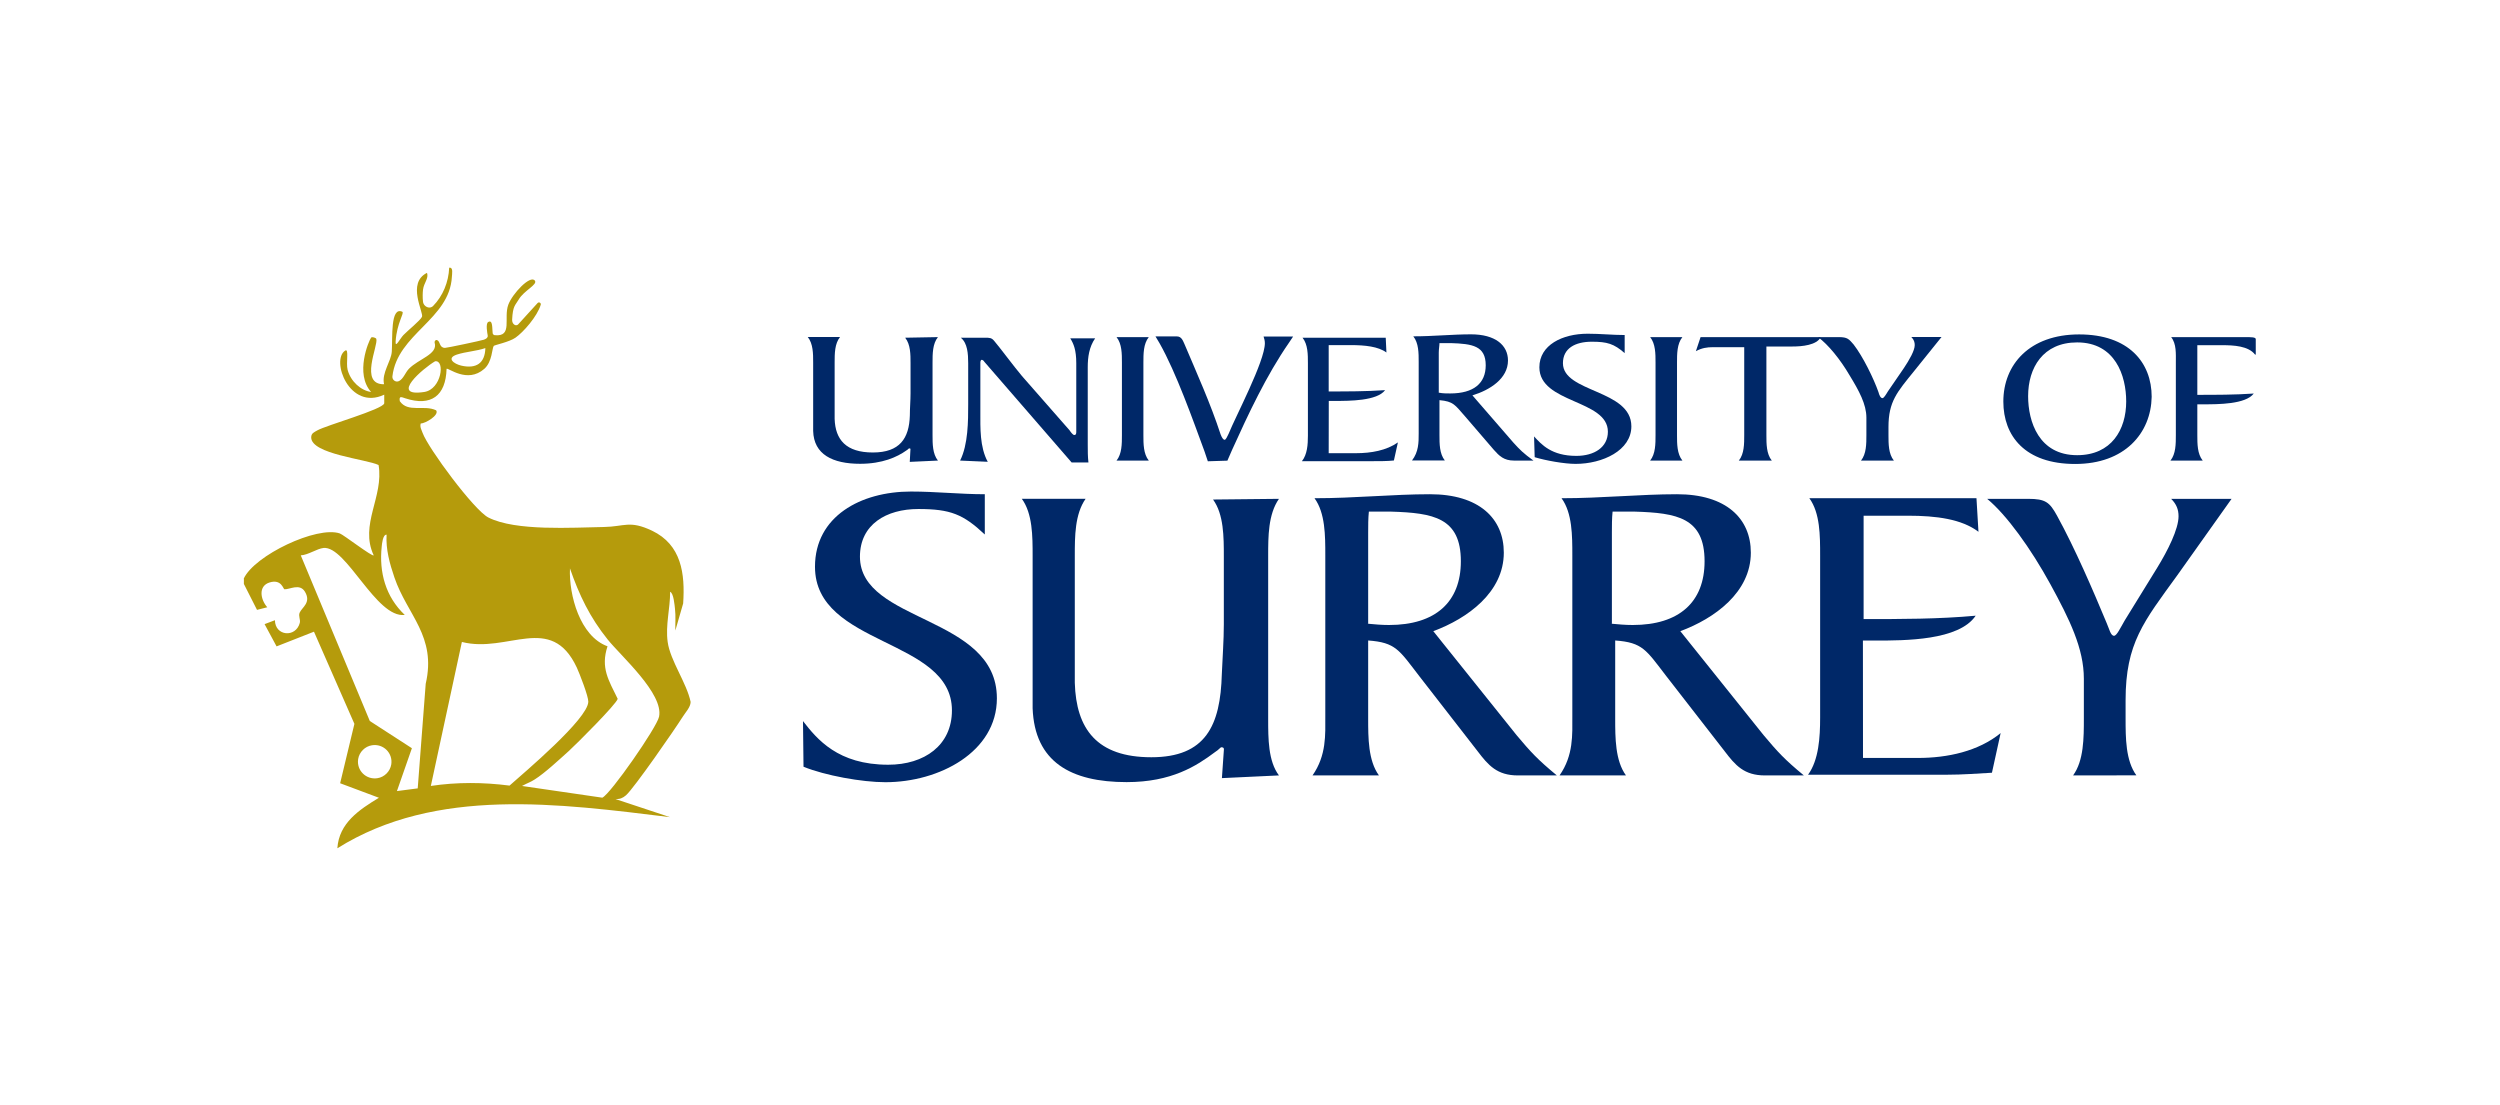
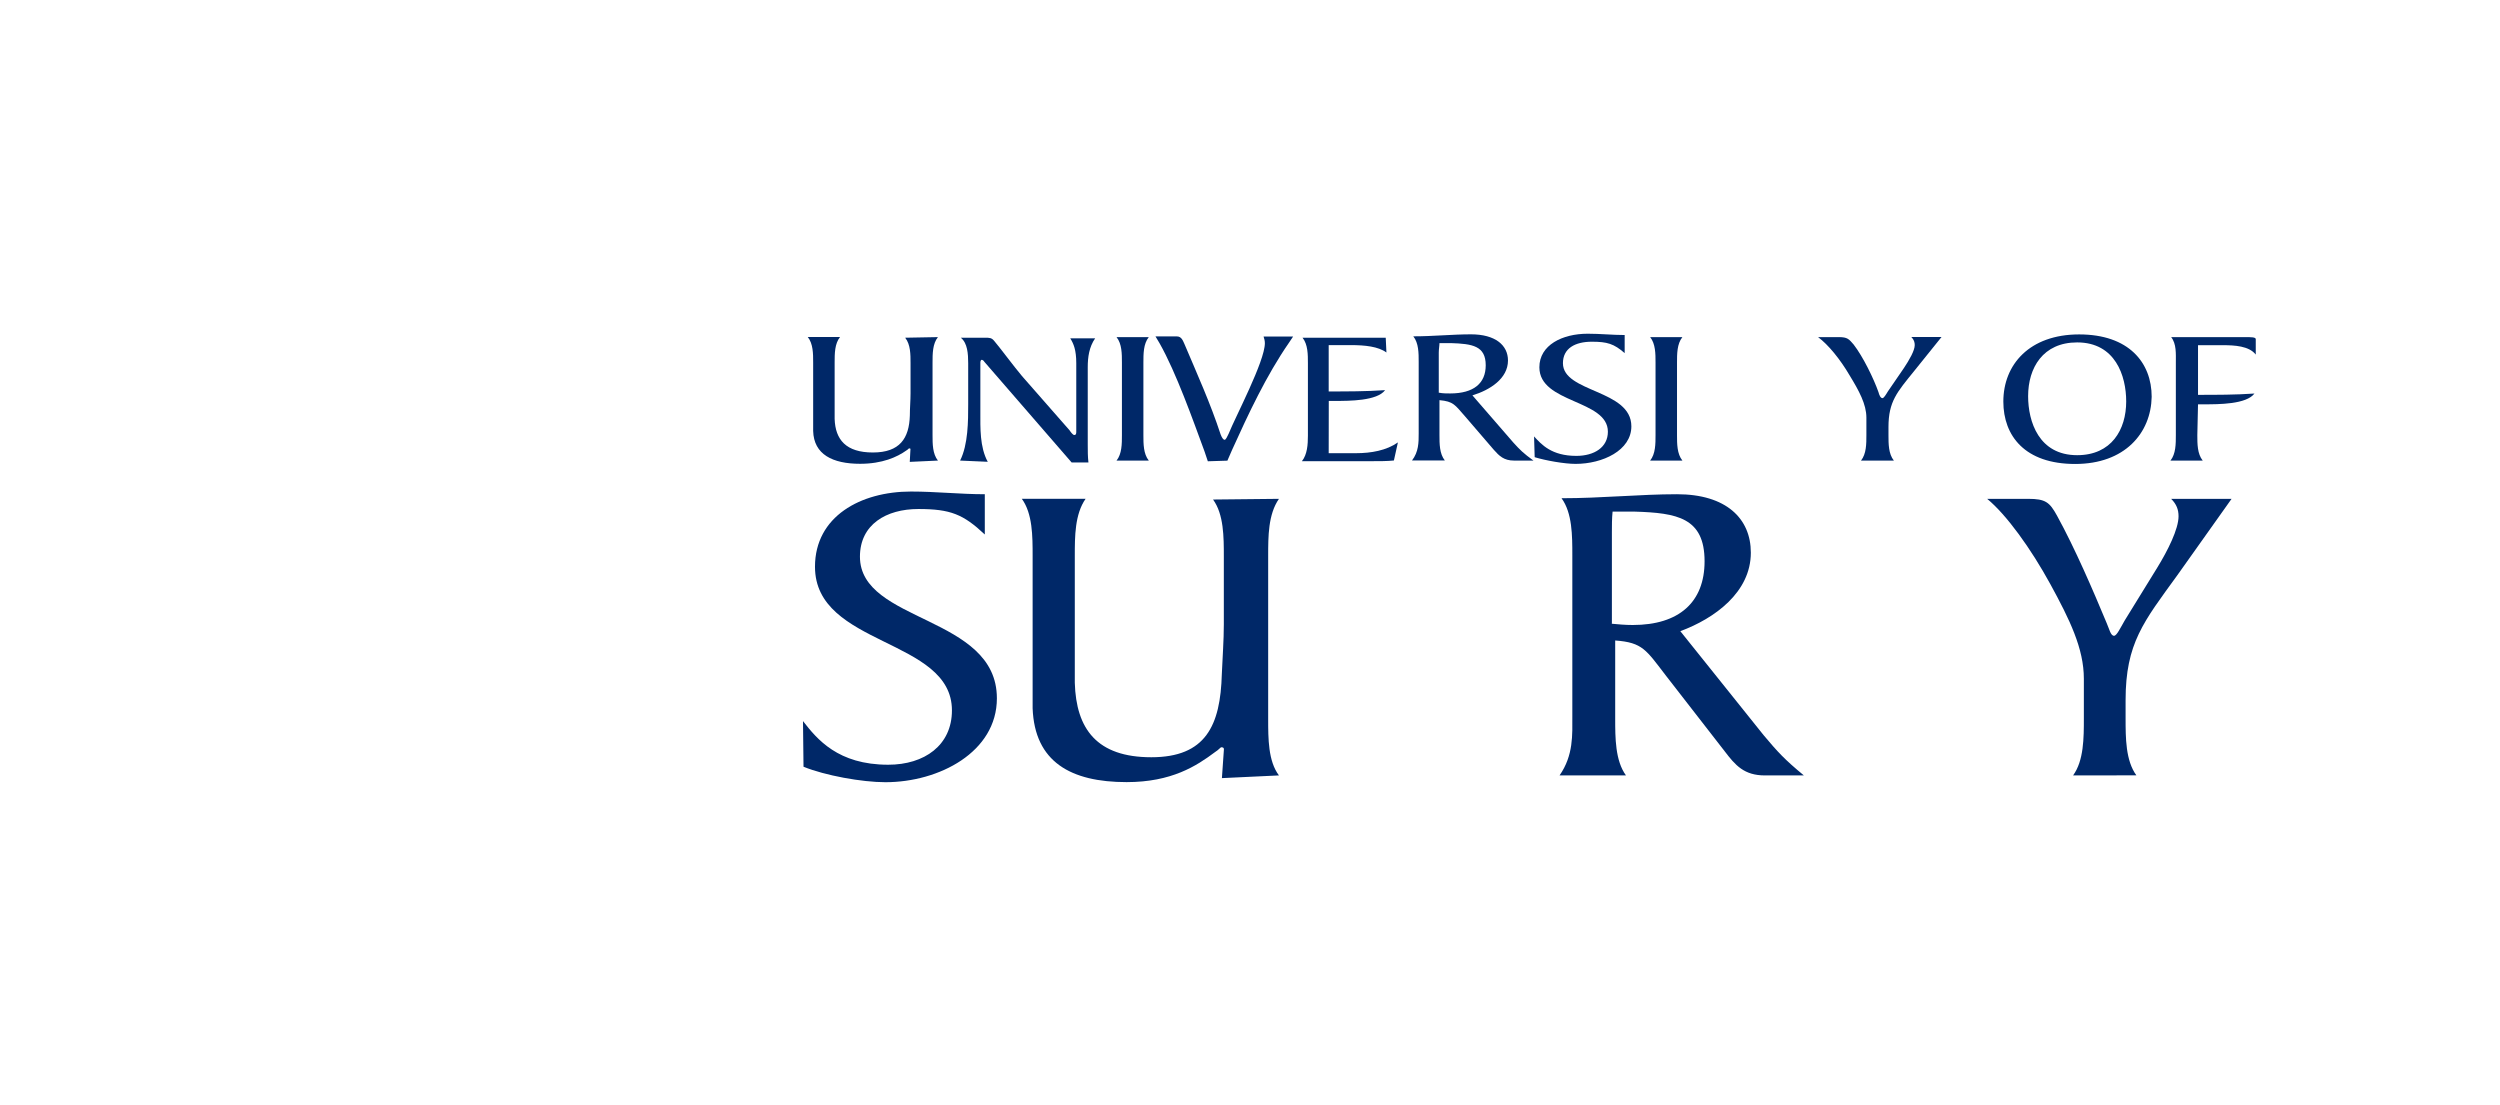
<svg xmlns="http://www.w3.org/2000/svg" id="Camada_1" version="1.1" viewBox="0 0 287.52 127.13">
  <defs>
    <style>
      .st0 {
        fill: #b59b0c;
      }

      .st1 {
        fill: #002868;
      }
    </style>
  </defs>
  <g>
    <path class="st1" d="M107.87,38.77c-.62.77-.62,1.93-.62,2.93v8.34c0,1,0,2.16.62,2.93l-3.24.15.08-1.47c0-.08-.08-.08-.15-.08s-.15.15-.31.23c-1.08.77-2.78,1.54-5.33,1.54-3.17,0-5.33-1.08-5.4-3.78v-7.87c0-1,0-2.16-.62-2.93h3.71c-.62.77-.62,1.93-.62,2.93v6.49c.08,2.39,1.31,3.86,4.4,3.86s4.17-1.62,4.25-4.25c0-.85.08-1.7.08-2.55v-3.47c0-1,0-2.16-.62-2.93" />
    <path class="st1" d="M110.42,52.97c.93-1.85.93-4.56.93-6.49v-4.71c0-1.08-.08-2.32-.85-2.93h2.78c.54,0,.77,0,1.08.39.54.62,2.32,3.01,3.17,4.01l5.48,6.25c.15.23.39.54.54.54.23,0,.23-.23.23-.39v-7.87c0-1.54-.31-2.24-.69-2.86h2.86c-.69,1-.85,2.16-.85,3.32v8.88c0,.77,0,1.39.08,2.08h-1.93l-10.04-11.58c-.08-.15-.23-.23-.31-.23s-.15.15-.15.31v5.71c0,1.78-.08,4.01.85,5.71" />
    <path class="st1" d="M129.03,41.7c0-1,0-2.16-.62-2.93h3.71c-.62.77-.62,1.93-.62,2.93v8.34c0,1,0,2.16.62,2.93h-3.71c.62-.77.62-1.93.62-2.93" />
    <path class="st1" d="M138.91,53.05l-.39-1.16c-1.31-3.55-3.24-9.03-5.17-12.43l-.46-.77h2.47c.54,0,.7.54.85.85,1.47,3.47,3.01,6.87,4.17,10.42.15.39.31.62.46.62s.31-.39.46-.69c.77-1.93,4.17-8.34,4.17-10.42,0-.31-.08-.54-.15-.77h3.4l-.46.69c-2.62,3.78-4.71,8.26-6.56,12.35l-.54,1.24" />
    <path class="st1" d="M152.81,52.12h3.17c1.7,0,3.47-.31,4.79-1.24l-.46,2.08c-.77.08-1.62.08-2.63.08h-7.95c.62-.77.69-1.93.69-2.93v-8.34c0-1,0-2.16-.62-2.93h9.57l.08,1.7c-.93-.69-2.47-.85-4.09-.85h-2.55v5.33c2.08,0,4.32,0,6.49-.15-.93,1.24-4.09,1.24-5.79,1.24h-.69" />
    <path class="st1" d="M165.54,45.17c.39.08.85.08,1.24.08,2.7,0,4.09-1.16,4.09-3.24,0-2.24-1.54-2.47-4.01-2.55h-1.31c0,.31-.08.7-.08,1.08v4.63h.08-.01ZM174.04,50.89c.77.85,1.16,1.24,2.32,2.08h-2.24c-1.16,0-1.7-.54-2.32-1.24l-3.32-3.86c-1.16-1.31-1.31-1.7-2.93-1.85v4.01c0,1,0,2.16.62,2.93h-3.78c.77-1,.77-2.08.77-3.09v-8.26c0-1,0-2.16-.62-2.93,2.32,0,4.48-.23,6.64-.23,2.78,0,4.25,1.24,4.25,3.01,0,2.08-2.08,3.4-4.09,4.01" />
    <path class="st1" d="M176.43,50.19c.85.93,2.01,2.24,4.86,2.24,2.08,0,3.63-1,3.63-2.78,0-3.71-7.88-3.24-7.88-7.41,0-2.55,2.63-3.86,5.56-3.86,1.47,0,2.86.15,4.25.15v2.08c-1.24-1.08-2.01-1.31-3.78-1.31-1.93,0-3.32.77-3.32,2.47,0,3.4,7.87,3.01,7.87,7.26,0,2.78-3.32,4.32-6.41,4.32-1.31,0-3.47-.39-4.71-.77" />
    <path class="st1" d="M190.4,41.7c0-1,0-2.16-.62-2.93h3.71c-.62.77-.62,1.93-.62,2.93v8.34c0,1,0,2.16.62,2.93h-3.71c.62-.77.62-1.93.62-2.93" />
-     <path class="st1" d="M199.98,52.97c.62-.77.62-1.93.62-2.93v-10.11h-3.63c-.62,0-1.24.08-1.93.46l.54-1.62h13.82c-.46.93-2.16,1.08-3.24,1.08h-3.01v10.19c0,1,0,2.16.62,2.93" />
    <path class="st1" d="M214.03,52.97c.62-.77.62-1.93.62-2.93v-2.01c0-1.54-.85-3.09-1.93-4.86-1.08-1.85-2.47-3.55-3.63-4.4h2.39c1,0,1.16.23,1.7.85,1.08,1.39,2.32,3.94,2.86,5.48.08.31.23.69.46.69.15,0,.39-.39.62-.77l1.85-2.7c.62-.93,1.24-2.01,1.24-2.63,0-.31-.08-.62-.39-.93h3.47l-3.17,3.94c-1.93,2.39-2.93,3.47-2.93,6.41v.93c0,1,0,2.16.62,2.93" />
    <path class="st1" d="M238.89,39.38c-3.94,0-5.64,2.93-5.64,6.18,0,2.93,1.23,6.79,5.64,6.79,3.94,0,5.64-2.93,5.64-6.18,0-2.93-1.24-6.79-5.64-6.79h0ZM238.66,53.36c-5.79,0-8.26-3.24-8.26-7.18,0-4.25,3.01-7.72,8.72-7.72s8.34,3.24,8.34,7.18c-.08,4.17-3.09,7.72-8.8,7.72" />
-     <path class="st1" d="M252.71,50.04c0,1,0,2.16.62,2.93h-3.71c.62-.77.62-1.93.62-2.93v-8.34c0-1,.08-2.16-.54-2.93h8.49c.7,0,1.24,0,1.24.23v1.78h-.08c-.77-1-2.47-1.08-3.78-1.08h-2.86v5.71c2.08,0,4.32,0,6.49-.15-.93,1.24-4.09,1.24-5.79,1.24h-.7" />
+     <path class="st1" d="M252.71,50.04c0,1,0,2.16.62,2.93h-3.71c.62-.77.62-1.93.62-2.93v-8.34c0-1,.08-2.16-.54-2.93h8.49c.7,0,1.24,0,1.24.23v1.78c-.77-1-2.47-1.08-3.78-1.08h-2.86v5.71c2.08,0,4.32,0,6.49-.15-.93,1.24-4.09,1.24-5.79,1.24h-.7" />
    <path class="st1" d="M92.35,82.93c1.62,2.08,4.01,5.02,9.8,5.02,4.17,0,7.33-2.24,7.33-6.25,0-8.34-15.75-7.33-15.75-16.52,0-5.79,5.25-8.65,11.04-8.65,2.86,0,5.64.31,8.49.31v4.63c-2.47-2.32-3.94-2.93-7.64-2.93s-6.72,1.78-6.72,5.48c0,7.64,15.75,6.72,15.75,16.29,0,6.18-6.64,9.65-12.82,9.65-2.7,0-6.95-.77-9.42-1.78" />
    <path class="st1" d="M147.09,57.37c-1.24,1.78-1.24,4.32-1.24,6.56v18.76c0,2.24,0,4.86,1.24,6.49l-6.56.31.23-3.32c0-.15-.08-.23-.31-.23-.08,0-.31.31-.69.54-2.16,1.62-5.02,3.47-10.19,3.47-6.41,0-10.58-2.32-10.81-8.49v-17.53c0-2.24,0-4.86-1.24-6.56h7.33c-1.24,1.78-1.24,4.32-1.24,6.56v14.59c.15,5.33,2.55,8.57,8.8,8.57s7.95-3.63,8.11-9.57c.08-1.93.23-3.86.23-5.71v-7.8c0-2.24,0-4.86-1.24-6.56" />
-     <path class="st1" d="M157.28,71.73c.85.08,1.62.15,2.47.15,5.33,0,8.26-2.63,8.26-7.33,0-5.02-3.17-5.56-8.03-5.71h-2.55c-.08.77-.08,1.62-.08,2.39v10.5h-.08.01ZM174.42,84.55c1.62,1.93,2.39,2.78,4.63,4.63h-4.48c-2.39,0-3.4-1.16-4.63-2.78l-6.72-8.65c-2.32-3.01-2.7-3.86-5.87-4.09v8.96c0,2.24,0,4.86,1.24,6.56h-7.64c1.62-2.32,1.47-4.71,1.47-6.79v-18.53c0-2.24,0-4.86-1.24-6.56,4.63,0,9.03-.46,13.28-.46,5.64,0,8.49,2.78,8.49,6.72,0,4.56-4.17,7.57-8.11,9.03" />
    <path class="st1" d="M185.31,71.73c.85.08,1.62.15,2.47.15,5.33,0,8.26-2.63,8.26-7.33,0-5.02-3.17-5.56-8.03-5.71h-2.55c-.08.77-.08,1.62-.08,2.39v10.5h-.08.01ZM202.83,84.55c1.62,1.93,2.39,2.78,4.63,4.63h-4.48c-2.39,0-3.4-1.16-4.63-2.78l-6.72-8.65c-2.32-3.01-2.7-3.86-5.87-4.09v8.96c0,2.24,0,4.86,1.24,6.56h-7.64c1.62-2.32,1.47-4.71,1.47-6.79v-18.53c0-2.24,0-4.86-1.24-6.56,4.63,0,9.03-.46,13.28-.46,5.64,0,8.49,2.78,8.49,6.72,0,4.56-4.17,7.57-8.11,9.03" />
-     <path class="st1" d="M214.26,87.17h6.33c3.4,0,6.95-.77,9.5-2.86l-1,4.56c-1.47.08-3.32.23-5.25.23h-15.9c1.24-1.7,1.39-4.32,1.39-6.56v-18.68c0-2.24,0-4.86-1.24-6.56h19.22l.23,3.86c-1.93-1.47-4.86-1.85-8.11-1.85h-5.1v11.89c4.25,0,8.65,0,12.89-.39-1.93,2.86-8.11,2.86-11.58,2.86h-1.39" />
    <path class="st1" d="M238.42,89.18c1.24-1.7,1.24-4.32,1.24-6.56v-4.56c0-3.47-1.62-6.79-3.86-10.89-2.24-4.09-5.02-7.95-7.26-9.8h4.71c2.01,0,2.47.39,3.32,1.93,2.08,3.78,4.17,8.65,5.71,12.35.31.7.46,1.47.85,1.47.31,0,.7-.85,1.24-1.78l3.71-6.02c1.24-2.01,2.47-4.48,2.47-5.94,0-.77-.23-1.39-.85-2.01h6.95l-6.25,8.8c-3.86,5.33-5.94,7.8-5.94,14.36v2.08c0,2.24,0,4.86,1.24,6.56" />
  </g>
-   <path class="st0" d="M28.03,66.55c1.23-2.68,8.43-6.1,11.05-5.2.42.14,3.74,2.71,3.9,2.52-1.66-3.53,1.18-6.75.56-10.39-1.43-.68-7.74-1.25-7.75-3.17,0-.5.35-.6.7-.81,1.03-.59,7.53-2.41,7.7-3.11v-1c-4.02,1.89-6.17-4-4.49-5.07.46-.29.07,1.43.28,2.22.36,1.34,1.53,2.38,2.7,2.54-1.89-2.09-.27-5.89,0-6.25.09-.12.55,0,.6.15.24.77-2,5.26.89,5.21-.3-1.3.82-2.63.89-3.76.1-1.59-.18-5.2,1.2-4.58.29.13-.62,1.27-.76,3.41-.06.86.5-.32.9-.73.47-.49,1.92-1.66,2.13-2.09.23-.47-1.78-3.9.58-5.06.22.64-.36,1.14-.46,1.93-.04.32-.06.92,0,1.4.04.32.29.58.61.65h0c.19.04.4-.02.54-.16,1.14-1.16,1.79-2.76,1.86-4.41.5-.08.32.72.31,1.05-.27,4.91-6.27,6.55-6.84,11.44-.05.42.4.74.77.54.51-.27.71-.97,1.13-1.41,1.14-1.16,3.35-1.66,2.96-2.99-.05-.18.11-.37.29-.3.38.16.22.88.9.89.23,0,4.15-.83,4.46-.94.21-.08.38-.15.45-.36.01-.04.01-.09,0-.13-.05-.27-.25-1.36.05-1.54.56-.34.45.78.52,1.28.02.12.12.22.25.23,2.09.2.98-1.98,1.55-3.51.47-1.26,2.52-3.45,3.05-2.77.36.46-1.25,1.14-1.85,2.17-.41.7-.68.72-.76,2.32-.01.25.08.49.3.61h0c.14.07.3.04.4-.07l2.23-2.45c.15-.16.42-.02.36.2-.4,1.34-2.01,3.17-2.91,3.79-.72.5-2.41.84-2.49.94-.21.24-.16,1.82-1.09,2.64-1.97,1.74-4.19-.19-4.34,0-.09,3.11-1.78,4.36-4.75,3.39-.46-.15-.73-.31-.63.33.95,1.36,2.77.38,4.18,1.05.4.56-1.29,1.54-1.77,1.51-.13.4.09.73.21,1.08.65,1.79,5.94,8.92,7.57,9.74,3.13,1.59,9.66,1.15,13.28,1.09,2.38-.04,2.95-.8,5.53.42,3.4,1.62,3.82,4.94,3.59,8.37l-.9,3.12c-.02-.83.06-1.66-.04-2.49-.05-.43-.15-1.81-.56-1.97.01,1.93-.55,3.83-.28,5.78.3,2.15,2.18,4.69,2.64,6.89-.01.61-.61,1.22-.92,1.72-.89,1.42-5.59,8.2-6.51,9.01-.38.33-.71.46-1.21.44l6.27,2.08c-12.65-1.54-26.91-3.54-38.26,3.58.19-2.91,2.52-4.44,4.78-5.81l-4.46-1.67,1.64-6.83-4.65-10.6-4.3,1.69-1.38-2.56,1.19-.45c.02,1.84,2.4,2.04,2.86.31.1-.39-.19-.8-.01-1.19.28-.62,1.35-1.15.6-2.4-.6-1-1.76-.24-2.35-.28-.16-.01-.33-1.19-1.69-.79s-1.08,1.97-.29,2.86l-1.18.3-1.51-2.98v-.6ZM55.83,40.03c-1.05.36-2.25.41-3.29.75-1.25.42-.31,1.08.51,1.27,1.7.39,2.73-.26,2.77-2.02ZM50.04,41.55c-1.37.8-5.31,4.15-1.25,3.53,1.99-.3,2.43-3.7,1.25-3.53ZM48.04,90.68l.92-12.04c1.27-5.49-2.12-7.89-3.6-12.23-.54-1.58-1-3.23-.9-4.92-.44-.02-.53,1.07-.56,1.37-.32,2.98.46,5.78,2.65,7.86-3.27.42-6.72-7.96-9.34-7.7-.76.08-1.77.81-2.62.85l7.94,19.05,4.84,3.13-1.72,4.93,2.38-.31ZM60.02,90.39l9.25,1.35c.93-.4,6.29-8.1,6.53-9.32.53-2.66-4.36-6.94-5.91-8.87-2.05-2.55-3.28-5.11-4.34-8.18-.13,3.07,1.15,7.81,4.32,8.96-.82,2.49.14,3.92,1.17,6.04-.11.58-4.82,5.28-5.63,6.01-1.07.96-2.75,2.53-3.91,3.26-.55.35-.69.34-1.48.76ZM49.55,90.39c2.98-.45,6.05-.43,9.05-.04,1.72-1.53,9-7.65,9.06-9.64.02-.61-.99-3.21-1.32-3.93-2.97-6.35-7.94-1.6-13.22-2.95l-3.57,16.56ZM45,87.91c.2-1.3-.91-2.4-2.21-2.2-.81.12-1.47.78-1.6,1.59-.2,1.3.91,2.4,2.21,2.2.81-.12,1.47-.78,1.6-1.59Z" />
</svg>